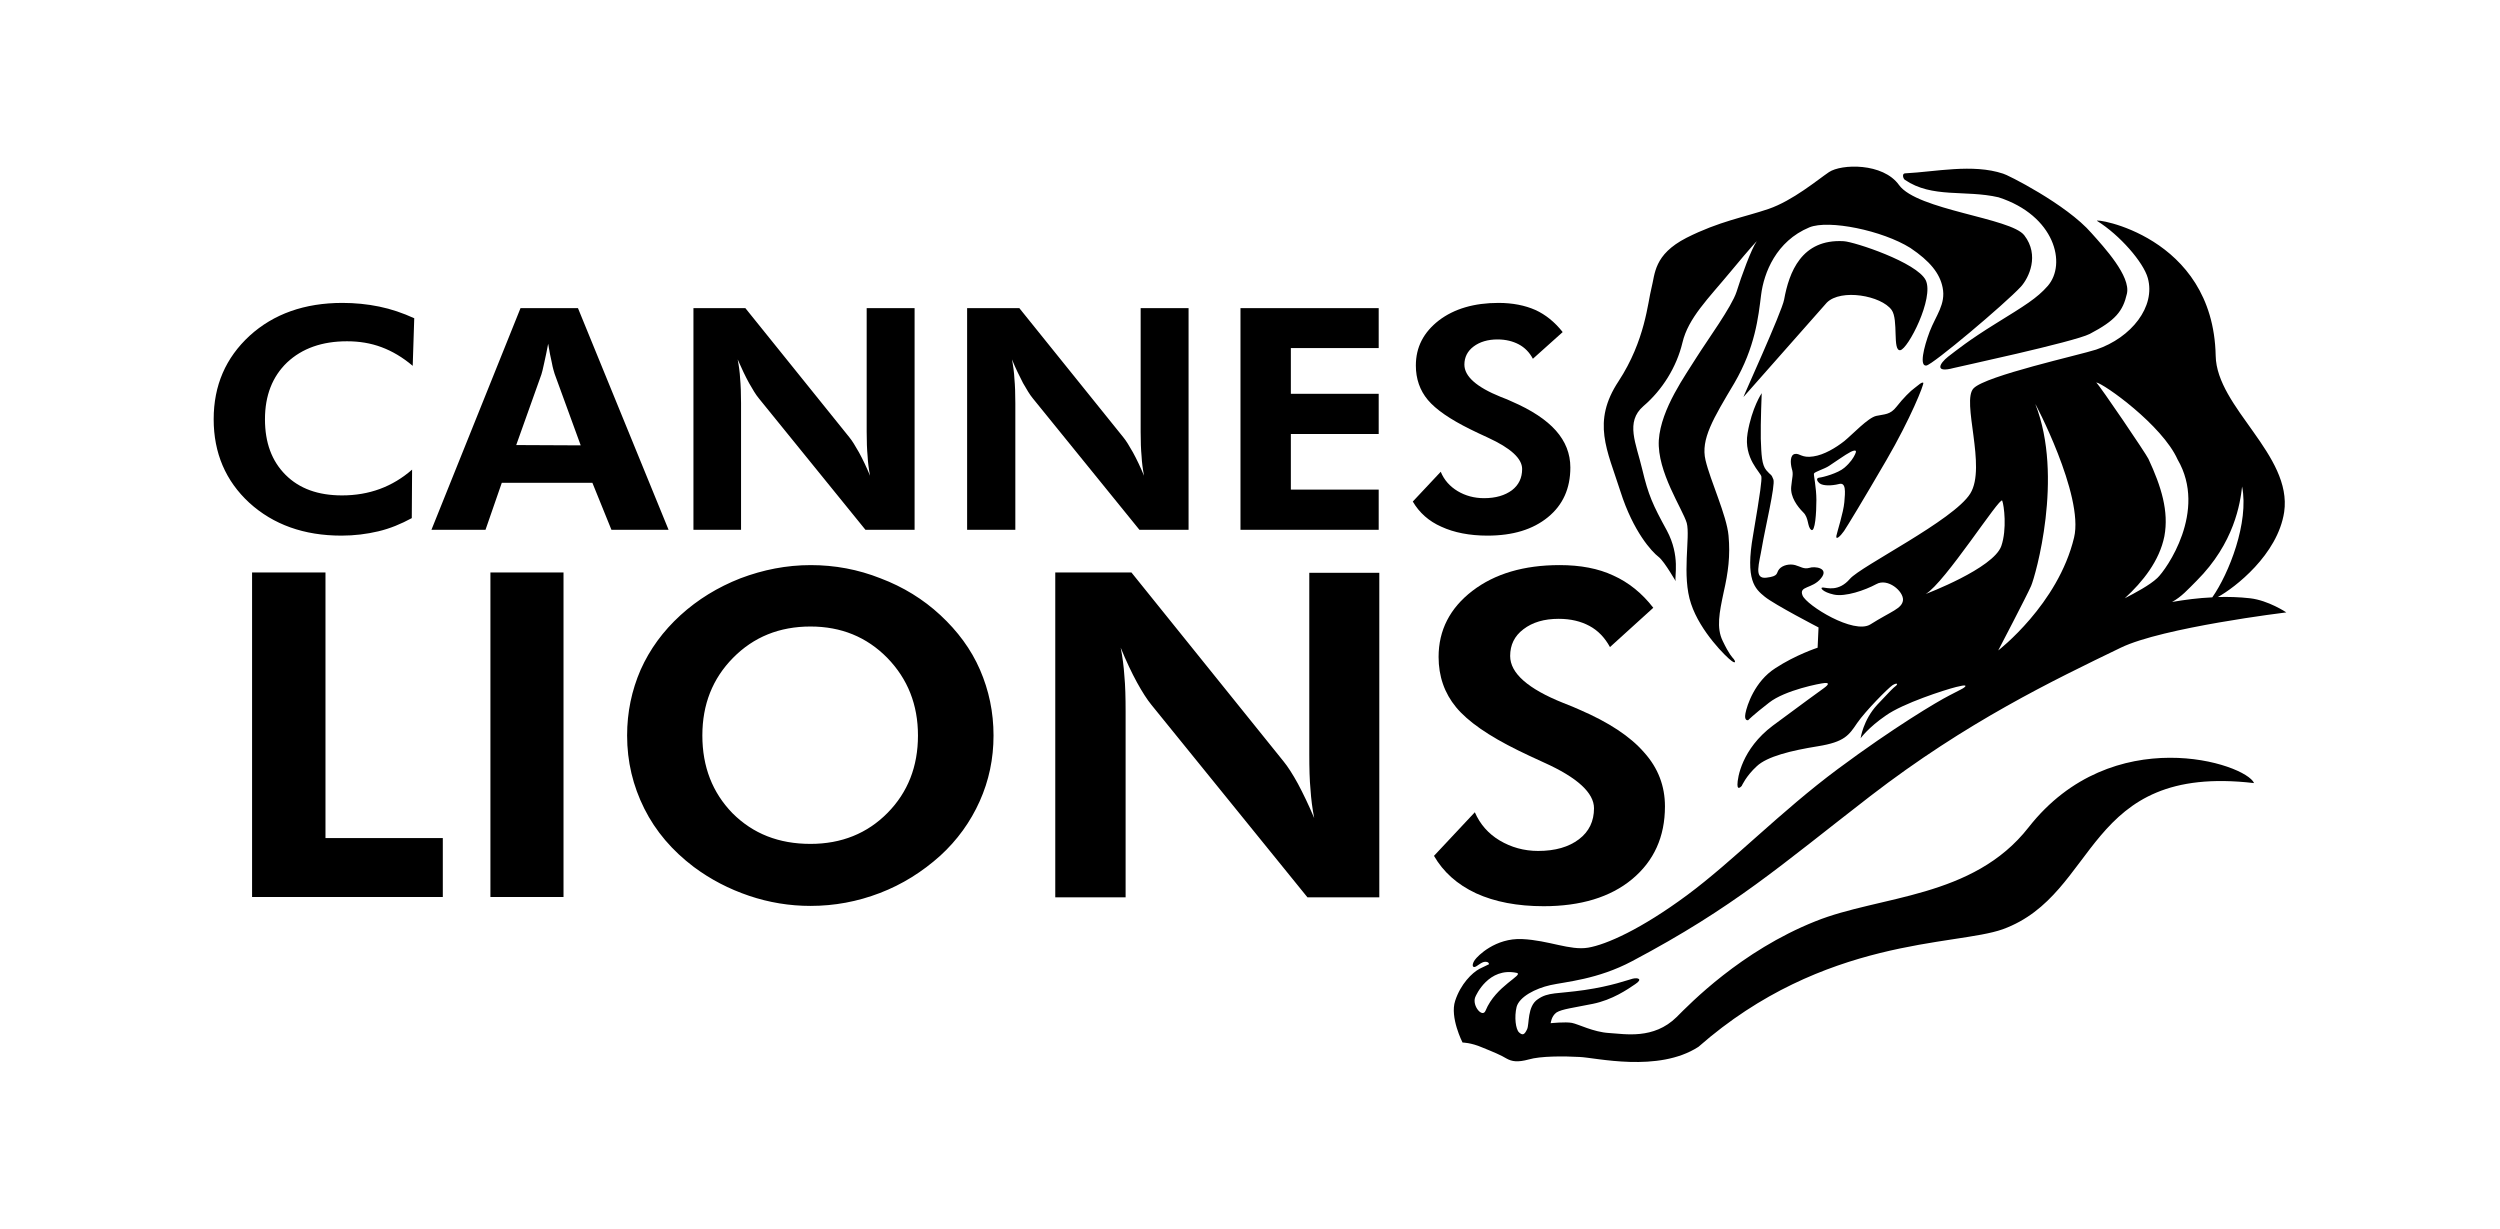
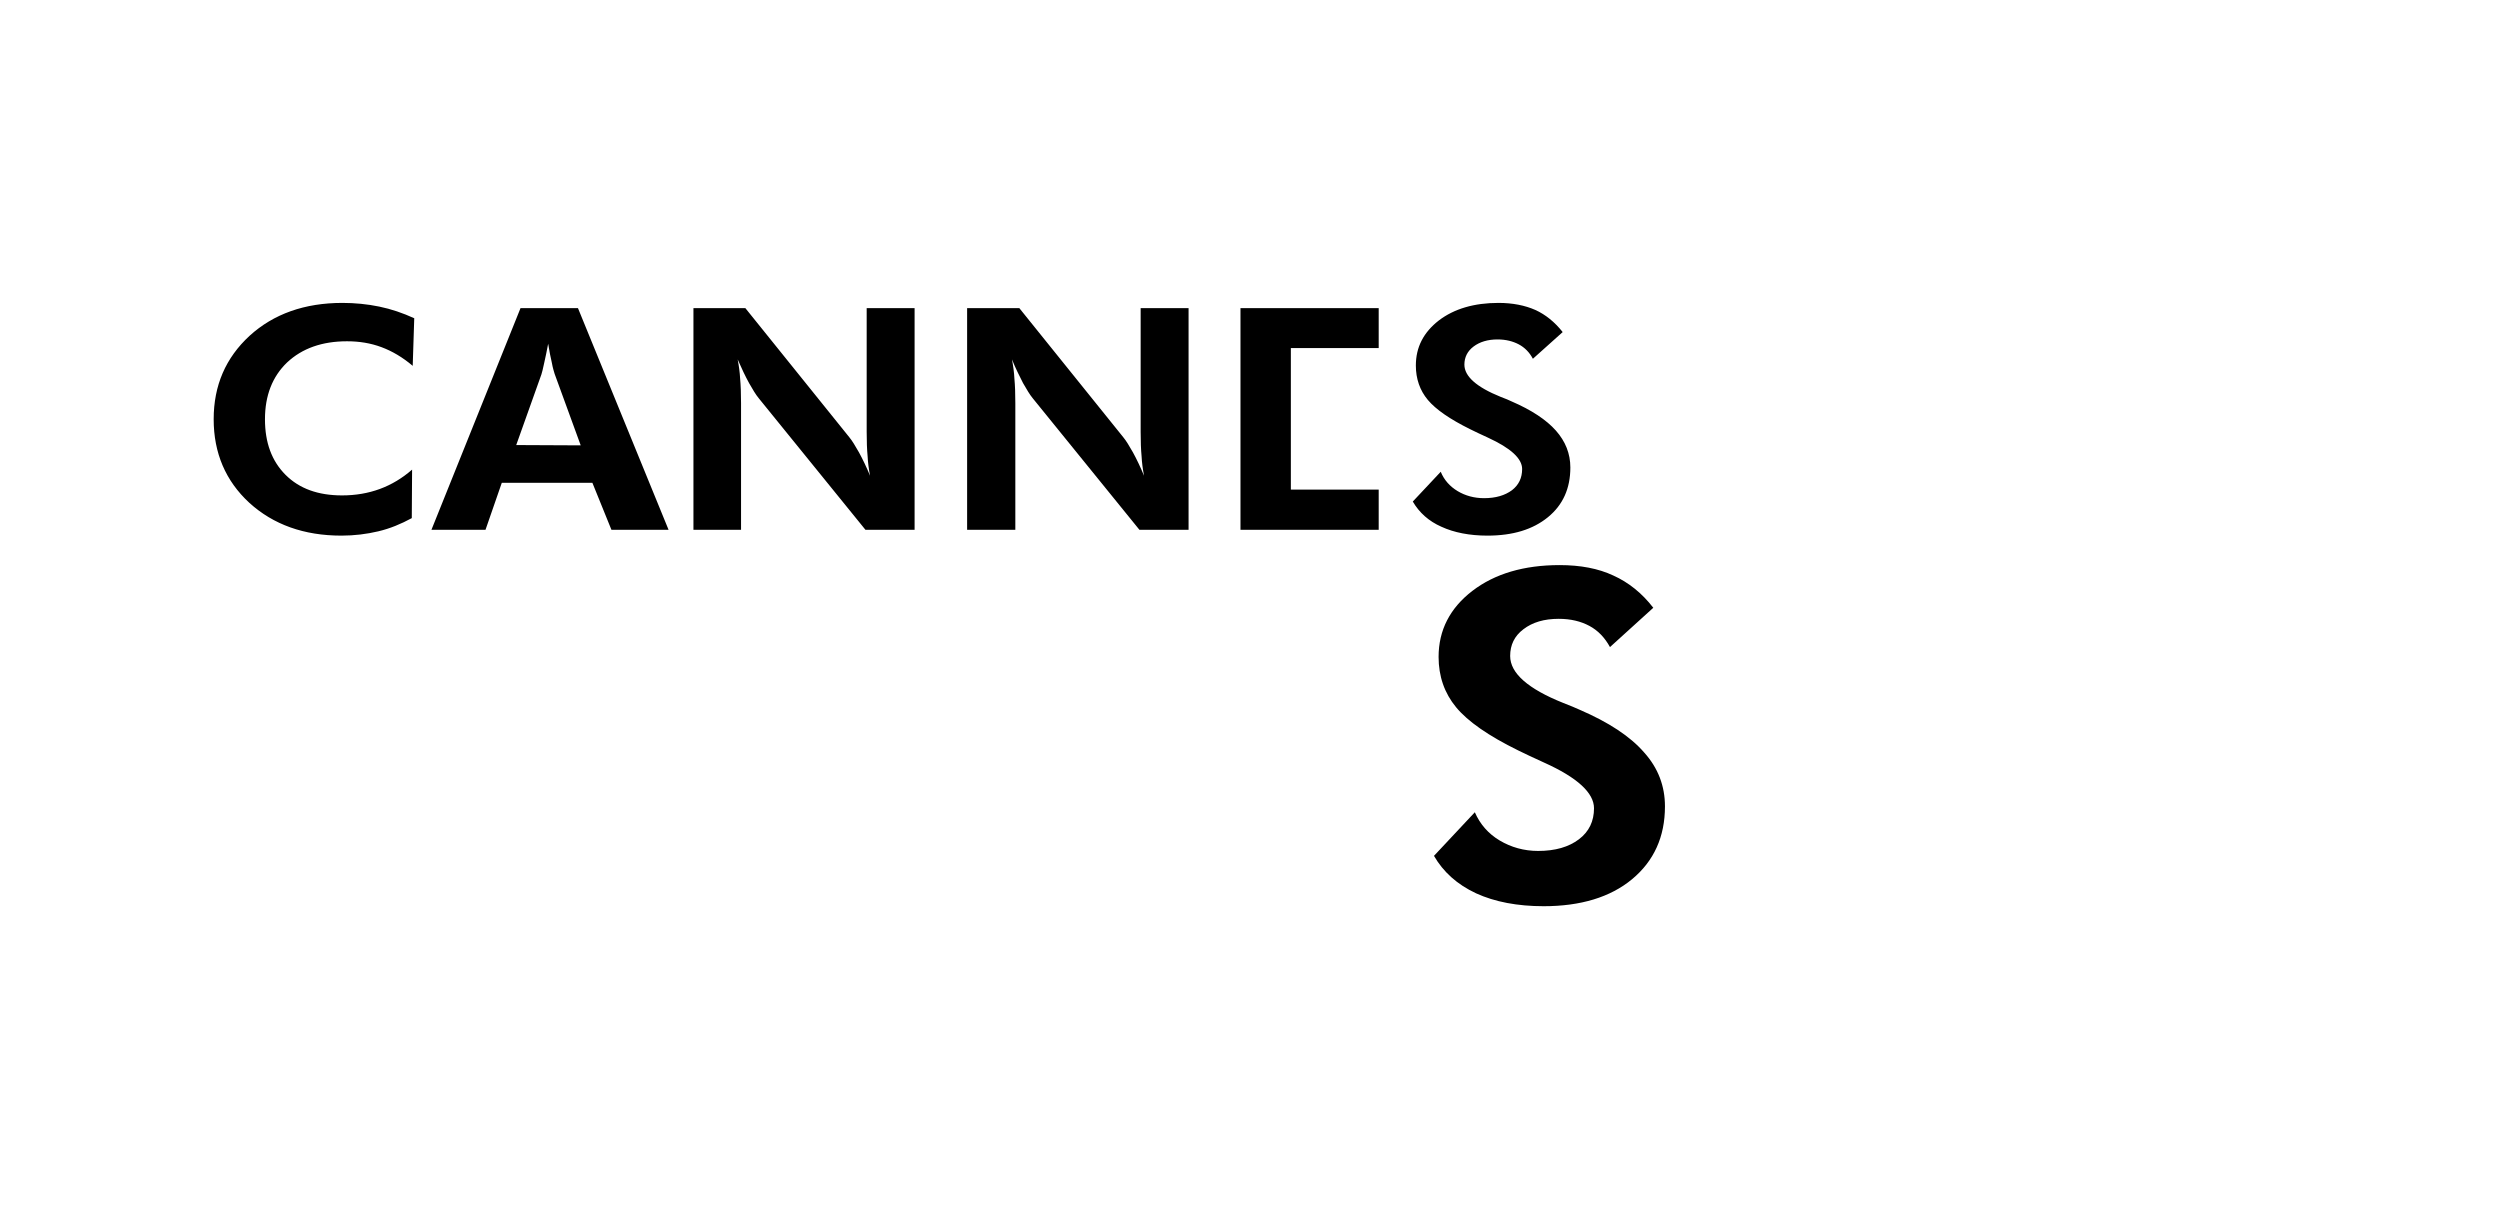
<svg xmlns="http://www.w3.org/2000/svg" width="234" height="115" viewBox="0 0 234 115" fill="none">
-   <path d="M177.057 29.013C177.718 29.933 177.115 32.864 177.862 32.778C178.581 32.692 181.053 27.893 180.248 26.226C179.415 24.559 173.578 22.634 172.572 22.576C168.605 22.346 167.455 25.507 166.995 28.036C166.794 29.186 163.028 37.405 163.2 37.146L170.991 28.324C172.314 27.002 176.08 27.663 177.057 29.013ZM139.051 94.593C138.763 95.311 137.786 94.161 138.073 93.357C138.159 93.127 139.338 90.512 141.954 91.058C142.702 91.23 139.999 92.265 139.051 94.593ZM180.248 55.596C182.031 54.561 187.206 46.428 187.407 46.859C187.579 47.291 187.867 49.532 187.321 51.112C186.573 53.21 180.248 55.596 180.248 55.596ZM190.512 37.836C190.339 37.434 195.083 46.371 194.134 50.308C192.639 56.573 187.033 60.883 187.033 60.883C187.033 60.883 189.707 55.768 190.109 54.848C190.512 53.929 193.185 44.618 190.512 37.836ZM203.823 43.009C206.64 47.837 202.759 53.325 201.925 54.101C201.235 54.762 199.827 55.509 198.878 55.998C200.574 54.446 202.126 52.492 202.586 50.193C203.018 47.865 202.299 45.538 201.092 42.951C200.862 42.462 196.578 36.14 196.204 35.795C196.894 35.882 202.385 39.79 203.823 43.009ZM205.605 54.36C209.141 50.825 209.688 47.089 209.86 45.538C210.521 48.9 208.624 53.699 207.071 55.912C205.749 55.969 204.484 56.142 203.305 56.343C204.196 55.854 204.771 55.193 205.605 54.36ZM189.879 77.436C184.676 84.103 175.907 83.816 169.927 86.23C162.941 89.017 158.169 93.96 156.933 95.196C154.776 97.323 152.074 96.776 150.608 96.69C149.142 96.604 147.733 95.857 147.129 95.742C146.525 95.627 145.145 95.771 145.145 95.771C145.145 95.771 145.203 95.11 145.692 94.765C146.209 94.449 147.244 94.334 149.084 93.96C150.924 93.587 152.333 92.61 153.052 92.121C153.799 91.632 153.31 91.489 152.822 91.604C152.362 91.719 150.867 92.293 148.308 92.667C145.749 93.041 144.916 92.84 143.938 93.529C142.932 94.19 143.162 95.886 142.932 96.345C142.702 96.834 142.529 96.949 142.184 96.633C141.868 96.345 141.724 95.196 141.954 94.248C142.213 93.299 143.708 92.523 145.117 92.207C146.525 91.891 149.515 91.69 152.764 89.966C162.366 84.879 166.592 81.057 175.073 74.505C184.101 67.55 192.15 63.7 198.504 60.625C202.414 58.728 214 57.32 214 57.32C214 57.32 212.332 56.199 210.607 55.998C209.573 55.883 208.566 55.854 207.589 55.883C209.17 55.021 213.195 51.917 213.799 47.923C214.575 42.578 207.474 38.152 207.388 33.295C207.158 21.973 195.773 20.363 196.29 20.68C198.418 22.001 200.632 24.559 201.034 26.025C201.781 28.697 199.51 31.6 196.204 32.721C194.623 33.238 185.883 35.163 184.733 36.341C183.554 37.52 185.969 43.698 184.417 46.198C182.864 48.699 174.182 52.98 173.147 54.188C172.112 55.394 171.02 55.021 170.646 54.992C170.272 54.963 170.589 55.423 171.652 55.653C172.716 55.883 174.556 55.251 175.62 54.676C176.683 54.072 178.178 55.337 178.121 56.17C178.035 56.975 177.028 57.205 175.073 58.441C173.521 59.418 169.094 56.659 168.72 55.739C168.346 54.82 169.64 55.136 170.445 54.13C171.25 53.153 169.841 52.98 169.352 53.153C168.835 53.297 168.547 53.038 168.03 52.894C167.512 52.751 166.851 52.894 166.535 53.268C166.219 53.642 166.535 53.929 165.327 54.072C164.12 54.216 164.666 52.751 164.925 51.17C165.184 49.59 166.19 45.394 165.989 44.877C165.787 44.331 165.759 44.532 165.327 44.014C164.896 43.497 164.867 42.578 164.81 41.083C164.781 39.589 164.896 36.801 164.896 36.801C164.896 36.801 163.976 38.152 163.574 40.537C163.171 42.922 164.839 44.244 164.867 44.618C164.896 44.992 164.81 45.854 164.091 50.078C163.344 54.302 164.264 55.107 165.184 55.854C166.104 56.601 170.215 58.728 170.215 58.728L170.129 60.625C170.129 60.625 168.087 61.286 166.161 62.55C164.235 63.786 163.516 66.027 163.373 66.775C163.229 67.522 163.631 67.407 163.631 67.407C163.631 67.407 164.062 66.947 165.586 65.769C167.081 64.591 170.387 63.958 170.79 63.929C171.192 63.901 171.221 64.044 170.704 64.418C170.186 64.792 168.835 65.769 165.931 67.924C163.028 70.108 162.625 72.809 162.625 73.442C162.625 74.045 163.028 73.557 163.028 73.557C163.028 73.557 163.43 72.637 164.436 71.717C165.414 70.798 167.656 70.252 170.157 69.849C172.659 69.447 173.061 68.815 173.837 67.665C174.613 66.545 176.712 64.418 177.143 64.131C177.575 63.872 177.69 64.016 177.431 64.217C177.172 64.418 177.028 64.562 175.706 65.97C174.383 67.407 174.153 69.102 174.153 69.102C174.153 69.102 174.872 68.096 176.511 66.976C178.121 65.826 182.06 64.562 183.094 64.303C184.101 64.044 184.043 64.188 183.871 64.332C183.698 64.475 183.583 64.504 182.433 65.108C181.312 65.683 177.287 68.068 172.026 71.976C166.65 75.971 162.251 80.569 157.91 83.787C153.598 86.977 150.349 88.414 148.653 88.701C146.957 88.989 144.973 88.012 142.472 87.897C139.971 87.782 138.303 89.477 138.044 89.851C137.786 90.224 137.786 90.54 138.016 90.512C138.246 90.483 138.648 90.023 139.022 90.023C139.396 90.023 139.367 90.253 139.367 90.253C139.367 90.253 139.194 90.339 138.476 90.684C137.786 91.058 136.722 92.092 136.204 93.673C135.687 95.225 136.894 97.581 136.894 97.581C136.894 97.581 137.671 97.581 138.734 98.041C139.798 98.472 140.488 98.759 141.006 99.076C141.523 99.363 142.041 99.449 143.104 99.162C144.168 98.846 146.353 98.846 147.848 98.932C149.343 98.989 155.208 100.426 158.974 97.984C170.732 87.667 183.037 88.558 187.464 86.977C196.52 83.672 195.025 71.43 210.981 73.298C210.205 71.459 197.728 67.436 189.879 77.436ZM155.236 52.118C155.84 52.578 156.99 54.705 156.846 54.36C156.703 54.015 157.306 52.061 156.013 49.647C154.69 47.233 154.288 46.342 153.713 43.928C153.138 41.486 152.103 39.503 153.828 38.008C155.581 36.514 156.933 34.359 157.479 32.06C158.025 29.761 159.894 27.95 161.964 25.45C164.034 22.95 164.436 22.576 164.436 22.576C163.947 23.237 162.97 25.91 162.539 27.318C162.079 28.726 159.836 31.801 158.801 33.439C157.795 35.077 155.466 38.238 155.265 41.198C155.093 44.158 157.508 47.664 157.881 48.957C158.226 50.25 157.393 53.9 158.284 56.515C159.146 59.13 161.619 61.544 162.079 61.86C162.51 62.176 162.424 61.86 162.28 61.688C162.136 61.516 161.849 61.257 161.245 59.992C160.641 58.757 160.929 57.349 161.331 55.452C161.763 53.555 161.964 52.032 161.791 50.136C161.619 48.239 160.095 45.02 159.635 43.066C159.175 41.112 160.354 39.187 162.338 35.853C164.292 32.491 164.58 29.674 164.839 27.605C165.097 25.536 166.247 22.576 169.352 21.283C171.164 20.536 176.195 21.57 178.811 23.208C180.651 24.444 181.571 25.594 181.83 26.916C182.146 28.467 181.197 29.531 180.622 31.025C180.047 32.548 179.645 34.301 180.306 34.215C180.881 34.157 187.637 28.467 189.161 26.829C189.908 25.996 190.914 23.898 189.477 22.03C188.241 20.392 179.443 19.674 177.747 17.317C176.252 15.219 172.342 15.334 171.192 16.11C170.129 16.829 167.8 18.783 165.529 19.559C163.258 20.335 160.929 20.708 157.853 22.26C154.776 23.841 154.92 25.651 154.575 26.973C154.23 28.295 154 31.858 151.499 35.681C148.969 39.503 150.435 42.118 151.672 45.997C152.879 49.791 154.633 51.659 155.236 52.118ZM171.882 50.164C171.825 50.595 172.256 50.193 172.601 49.704C172.946 49.187 174.326 46.917 176.568 43.066C178.811 39.215 180.133 35.91 180.018 35.824C179.875 35.738 179.558 36.054 179.213 36.313C178.84 36.571 178.121 37.29 177.517 38.066C176.913 38.842 176.396 38.755 175.62 38.928C174.843 39.1 173.435 40.623 172.63 41.284C171.825 41.916 170.732 42.578 169.726 42.721C168.634 42.894 168.461 42.405 168.001 42.491C167.541 42.578 167.57 43.325 167.714 43.871C167.886 44.388 167.742 44.647 167.656 45.566C167.57 46.514 168.231 47.405 168.777 47.951C169.324 48.469 169.151 49.302 169.525 49.59C169.899 49.877 170.014 47.98 170.014 46.802C170.014 45.652 169.755 44.503 169.784 44.331C169.841 44.158 170.761 43.899 171.192 43.612C171.652 43.325 172.716 42.549 173.233 42.29C173.78 42.032 173.78 42.233 173.636 42.52C173.492 42.836 173.205 43.296 172.63 43.785C172.026 44.302 170.617 44.675 170.301 44.704C169.985 44.733 170.014 44.991 170.33 45.25C170.646 45.48 171.422 45.48 172.112 45.308C172.802 45.106 172.716 46.026 172.63 47.003C172.544 47.98 171.969 49.733 171.882 50.164ZM187.062 18.467C192.323 20.162 193.473 24.703 191.662 26.772C190.656 27.921 189.506 28.611 186.861 30.249C184.216 31.887 183.181 32.749 182.347 33.382C181.513 34.042 181.053 34.933 182.864 34.445C183.037 34.387 194.163 32.002 195.6 31.255C198.015 29.991 198.705 29.128 199.079 27.49C199.453 25.852 196.952 23.151 195.773 21.829C193.415 19.099 187.752 16.283 187.493 16.254C184.647 15.306 181.168 16.081 178.322 16.225C178.006 16.225 178.121 16.714 178.293 16.829C180.852 18.582 183.957 17.748 187.062 18.467ZM23.594 83.96V53.584H30.465V78.442H41.447V83.96H23.594ZM45.903 83.96V53.584H52.745V83.96H45.903ZM75.86 78.988C78.763 78.988 81.178 78.011 83.076 76.085C84.973 74.16 85.922 71.746 85.922 68.844C85.922 65.97 84.973 63.556 83.047 61.573C81.121 59.619 78.735 58.642 75.86 58.642C72.956 58.642 70.541 59.619 68.615 61.573C66.689 63.527 65.74 65.941 65.74 68.844C65.74 71.775 66.689 74.189 68.558 76.114C70.484 78.04 72.899 78.988 75.86 78.988ZM92.994 68.844C92.994 71.028 92.563 73.068 91.701 74.993C90.838 76.919 89.602 78.643 87.992 80.109C86.325 81.603 84.456 82.781 82.357 83.586C80.258 84.391 78.102 84.793 75.86 84.793C73.905 84.793 71.979 84.477 70.11 83.845C68.241 83.212 66.516 82.322 64.935 81.143C62.923 79.62 61.37 77.81 60.306 75.683C59.243 73.557 58.697 71.286 58.697 68.844C58.697 66.66 59.128 64.619 59.962 62.694C60.824 60.768 62.06 59.073 63.699 57.578C65.309 56.113 67.178 54.963 69.305 54.13C71.433 53.325 73.617 52.894 75.889 52.894C78.131 52.894 80.316 53.297 82.415 54.13C84.542 54.935 86.411 56.084 88.021 57.578C89.631 59.073 90.896 60.768 91.729 62.694C92.563 64.619 92.994 66.66 92.994 68.844ZM98.773 83.96V53.584H105.903L120.134 71.258C120.536 71.746 120.996 72.465 121.485 73.355C121.974 74.275 122.491 75.338 123.009 76.574C122.836 75.683 122.721 74.792 122.664 73.901C122.577 73.011 122.549 71.918 122.549 70.597V53.613H129.103V83.988H122.376L107.771 65.97C107.369 65.481 106.909 64.763 106.42 63.872C105.932 62.981 105.414 61.889 104.897 60.625C105.069 61.487 105.184 62.378 105.242 63.269C105.328 64.159 105.357 65.28 105.357 66.631V83.988H98.773V83.96Z" fill="black" />
-   <path d="M134.221 80.108L138.044 76.027C138.533 77.148 139.309 78.039 140.373 78.671C141.437 79.303 142.644 79.648 143.967 79.648C145.577 79.648 146.842 79.275 147.79 78.556C148.739 77.838 149.199 76.861 149.199 75.654C149.199 74.217 147.647 72.78 144.513 71.372C143.507 70.912 142.702 70.538 142.127 70.251C139.309 68.871 137.383 67.521 136.291 66.199C135.198 64.877 134.652 63.296 134.652 61.486C134.652 58.986 135.716 56.917 137.814 55.307C139.913 53.698 142.644 52.893 145.979 52.893C147.934 52.893 149.602 53.209 151.01 53.87C152.419 54.503 153.684 55.508 154.748 56.888L150.694 60.566C150.205 59.675 149.573 59.014 148.768 58.584C147.963 58.152 147.014 57.922 145.893 57.922C144.542 57.922 143.449 58.239 142.587 58.9C141.753 59.532 141.351 60.365 141.351 61.4C141.351 63.009 143.018 64.475 146.324 65.797C146.985 66.055 147.474 66.256 147.848 66.429C150.579 67.607 152.591 68.929 153.885 70.423C155.208 71.889 155.84 73.585 155.84 75.481C155.84 78.326 154.805 80.596 152.764 82.292C150.723 83.987 147.934 84.821 144.484 84.821C142.04 84.821 139.913 84.418 138.159 83.614C136.377 82.781 135.083 81.602 134.221 80.108ZM38.63 34.243C37.681 33.438 36.703 32.863 35.697 32.49C34.691 32.116 33.627 31.944 32.477 31.944C30.148 31.944 28.28 32.605 26.871 33.927C25.491 35.249 24.801 37.03 24.801 39.243C24.801 41.427 25.434 43.151 26.727 44.445C28.021 45.738 29.775 46.37 32.017 46.37C33.282 46.37 34.461 46.169 35.553 45.767C36.646 45.364 37.652 44.761 38.572 43.956L38.543 48.497C37.537 49.043 36.502 49.474 35.41 49.732C34.317 49.991 33.167 50.135 31.96 50.135C28.452 50.135 25.577 49.1 23.335 47.06C21.121 45.019 20 42.404 20 39.243C20 36.082 21.121 33.496 23.364 31.427C25.606 29.386 28.51 28.352 32.046 28.352C33.225 28.352 34.375 28.466 35.496 28.696C36.617 28.926 37.709 29.3 38.773 29.788L38.63 34.243ZM54.355 41.686L51.912 34.99C51.854 34.789 51.739 34.444 51.653 33.955C51.538 33.467 51.423 32.892 51.308 32.174C51.193 32.835 51.049 33.438 50.934 33.984C50.819 34.53 50.733 34.875 50.675 35.047L48.318 41.657L54.355 41.686ZM40.383 49.589L48.721 28.84H54.097L62.578 49.589H57.23L55.448 45.192H46.967L45.443 49.589H40.383ZM64.906 49.589V28.84H69.765L79.482 40.91C79.77 41.255 80.057 41.743 80.402 42.347C80.747 42.979 81.092 43.697 81.437 44.531C81.322 43.927 81.236 43.295 81.207 42.692C81.15 42.088 81.121 41.341 81.121 40.421V28.84H85.606V49.589H81.006L71.03 37.289C70.742 36.944 70.455 36.456 70.11 35.852C69.765 35.22 69.42 34.501 69.046 33.639C69.161 34.243 69.247 34.846 69.276 35.45C69.334 36.053 69.362 36.829 69.362 37.749V49.589H64.906ZM90.522 49.589V28.84H95.409L105.126 40.91C105.414 41.255 105.701 41.743 106.046 42.347C106.391 42.979 106.736 43.697 107.081 44.531C106.966 43.927 106.88 43.295 106.851 42.692C106.794 42.088 106.765 41.341 106.765 40.421V28.84H111.25V49.589H106.65L96.674 37.289C96.387 36.944 96.099 36.456 95.754 35.852C95.438 35.22 95.064 34.501 94.719 33.639C94.834 34.243 94.921 34.846 94.949 35.45C95.007 36.053 95.035 36.829 95.035 37.749V49.589H90.522ZM116.109 49.589V28.84H129.046V32.576H120.824V36.858H129.046V40.623H120.824V45.824H129.046V49.589H116.109ZM132.237 46.945L134.853 44.157C135.169 44.933 135.716 45.537 136.434 45.968C137.153 46.399 137.987 46.629 138.907 46.629C139.999 46.629 140.862 46.37 141.523 45.882C142.155 45.393 142.472 44.732 142.472 43.899C142.472 42.922 141.408 41.944 139.281 40.967C138.591 40.651 138.044 40.393 137.642 40.191C135.716 39.243 134.393 38.324 133.646 37.433C132.898 36.542 132.524 35.45 132.524 34.214C132.524 32.49 133.243 31.11 134.681 29.99C136.118 28.898 137.987 28.352 140.258 28.352C141.58 28.352 142.73 28.581 143.708 29.012C144.657 29.444 145.519 30.133 146.267 31.082L143.478 33.582C143.162 32.978 142.702 32.519 142.155 32.231C141.609 31.944 140.948 31.771 140.172 31.771C139.252 31.771 138.504 32.001 137.929 32.432C137.354 32.863 137.067 33.438 137.067 34.128C137.067 35.22 138.188 36.226 140.459 37.145C140.919 37.318 141.264 37.461 141.494 37.576C143.363 38.381 144.743 39.301 145.634 40.306C146.525 41.312 146.985 42.462 146.985 43.755C146.985 45.709 146.295 47.261 144.887 48.41C143.478 49.56 141.609 50.135 139.223 50.135C137.556 50.135 136.089 49.847 134.911 49.301C133.732 48.784 132.841 47.979 132.237 46.945Z" fill="black" />
+   <path d="M134.221 80.108L138.044 76.027C138.533 77.148 139.309 78.039 140.373 78.671C141.437 79.303 142.644 79.648 143.967 79.648C145.577 79.648 146.842 79.275 147.79 78.556C148.739 77.838 149.199 76.861 149.199 75.654C149.199 74.217 147.647 72.78 144.513 71.372C143.507 70.912 142.702 70.538 142.127 70.251C139.309 68.871 137.383 67.521 136.291 66.199C135.198 64.877 134.652 63.296 134.652 61.486C134.652 58.986 135.716 56.917 137.814 55.307C139.913 53.698 142.644 52.893 145.979 52.893C147.934 52.893 149.602 53.209 151.01 53.87C152.419 54.503 153.684 55.508 154.748 56.888L150.694 60.566C150.205 59.675 149.573 59.014 148.768 58.584C147.963 58.152 147.014 57.922 145.893 57.922C144.542 57.922 143.449 58.239 142.587 58.9C141.753 59.532 141.351 60.365 141.351 61.4C141.351 63.009 143.018 64.475 146.324 65.797C146.985 66.055 147.474 66.256 147.848 66.429C150.579 67.607 152.591 68.929 153.885 70.423C155.208 71.889 155.84 73.585 155.84 75.481C155.84 78.326 154.805 80.596 152.764 82.292C150.723 83.987 147.934 84.821 144.484 84.821C142.04 84.821 139.913 84.418 138.159 83.614C136.377 82.781 135.083 81.602 134.221 80.108ZM38.63 34.243C37.681 33.438 36.703 32.863 35.697 32.49C34.691 32.116 33.627 31.944 32.477 31.944C30.148 31.944 28.28 32.605 26.871 33.927C25.491 35.249 24.801 37.03 24.801 39.243C24.801 41.427 25.434 43.151 26.727 44.445C28.021 45.738 29.775 46.37 32.017 46.37C33.282 46.37 34.461 46.169 35.553 45.767C36.646 45.364 37.652 44.761 38.572 43.956L38.543 48.497C37.537 49.043 36.502 49.474 35.41 49.732C34.317 49.991 33.167 50.135 31.96 50.135C28.452 50.135 25.577 49.1 23.335 47.06C21.121 45.019 20 42.404 20 39.243C20 36.082 21.121 33.496 23.364 31.427C25.606 29.386 28.51 28.352 32.046 28.352C33.225 28.352 34.375 28.466 35.496 28.696C36.617 28.926 37.709 29.3 38.773 29.788L38.63 34.243ZM54.355 41.686L51.912 34.99C51.854 34.789 51.739 34.444 51.653 33.955C51.538 33.467 51.423 32.892 51.308 32.174C51.193 32.835 51.049 33.438 50.934 33.984C50.819 34.53 50.733 34.875 50.675 35.047L48.318 41.657L54.355 41.686ZM40.383 49.589L48.721 28.84H54.097L62.578 49.589H57.23L55.448 45.192H46.967L45.443 49.589H40.383ZM64.906 49.589V28.84H69.765L79.482 40.91C79.77 41.255 80.057 41.743 80.402 42.347C80.747 42.979 81.092 43.697 81.437 44.531C81.322 43.927 81.236 43.295 81.207 42.692C81.15 42.088 81.121 41.341 81.121 40.421V28.84H85.606V49.589H81.006L71.03 37.289C70.742 36.944 70.455 36.456 70.11 35.852C69.765 35.22 69.42 34.501 69.046 33.639C69.161 34.243 69.247 34.846 69.276 35.45C69.334 36.053 69.362 36.829 69.362 37.749V49.589H64.906ZM90.522 49.589V28.84H95.409L105.126 40.91C105.414 41.255 105.701 41.743 106.046 42.347C106.391 42.979 106.736 43.697 107.081 44.531C106.966 43.927 106.88 43.295 106.851 42.692C106.794 42.088 106.765 41.341 106.765 40.421V28.84H111.25V49.589H106.65L96.674 37.289C96.387 36.944 96.099 36.456 95.754 35.852C95.438 35.22 95.064 34.501 94.719 33.639C94.834 34.243 94.921 34.846 94.949 35.45C95.007 36.053 95.035 36.829 95.035 37.749V49.589H90.522ZM116.109 49.589V28.84H129.046V32.576H120.824V36.858V40.623H120.824V45.824H129.046V49.589H116.109ZM132.237 46.945L134.853 44.157C135.169 44.933 135.716 45.537 136.434 45.968C137.153 46.399 137.987 46.629 138.907 46.629C139.999 46.629 140.862 46.37 141.523 45.882C142.155 45.393 142.472 44.732 142.472 43.899C142.472 42.922 141.408 41.944 139.281 40.967C138.591 40.651 138.044 40.393 137.642 40.191C135.716 39.243 134.393 38.324 133.646 37.433C132.898 36.542 132.524 35.45 132.524 34.214C132.524 32.49 133.243 31.11 134.681 29.99C136.118 28.898 137.987 28.352 140.258 28.352C141.58 28.352 142.73 28.581 143.708 29.012C144.657 29.444 145.519 30.133 146.267 31.082L143.478 33.582C143.162 32.978 142.702 32.519 142.155 32.231C141.609 31.944 140.948 31.771 140.172 31.771C139.252 31.771 138.504 32.001 137.929 32.432C137.354 32.863 137.067 33.438 137.067 34.128C137.067 35.22 138.188 36.226 140.459 37.145C140.919 37.318 141.264 37.461 141.494 37.576C143.363 38.381 144.743 39.301 145.634 40.306C146.525 41.312 146.985 42.462 146.985 43.755C146.985 45.709 146.295 47.261 144.887 48.41C143.478 49.56 141.609 50.135 139.223 50.135C137.556 50.135 136.089 49.847 134.911 49.301C133.732 48.784 132.841 47.979 132.237 46.945Z" fill="black" />
</svg>